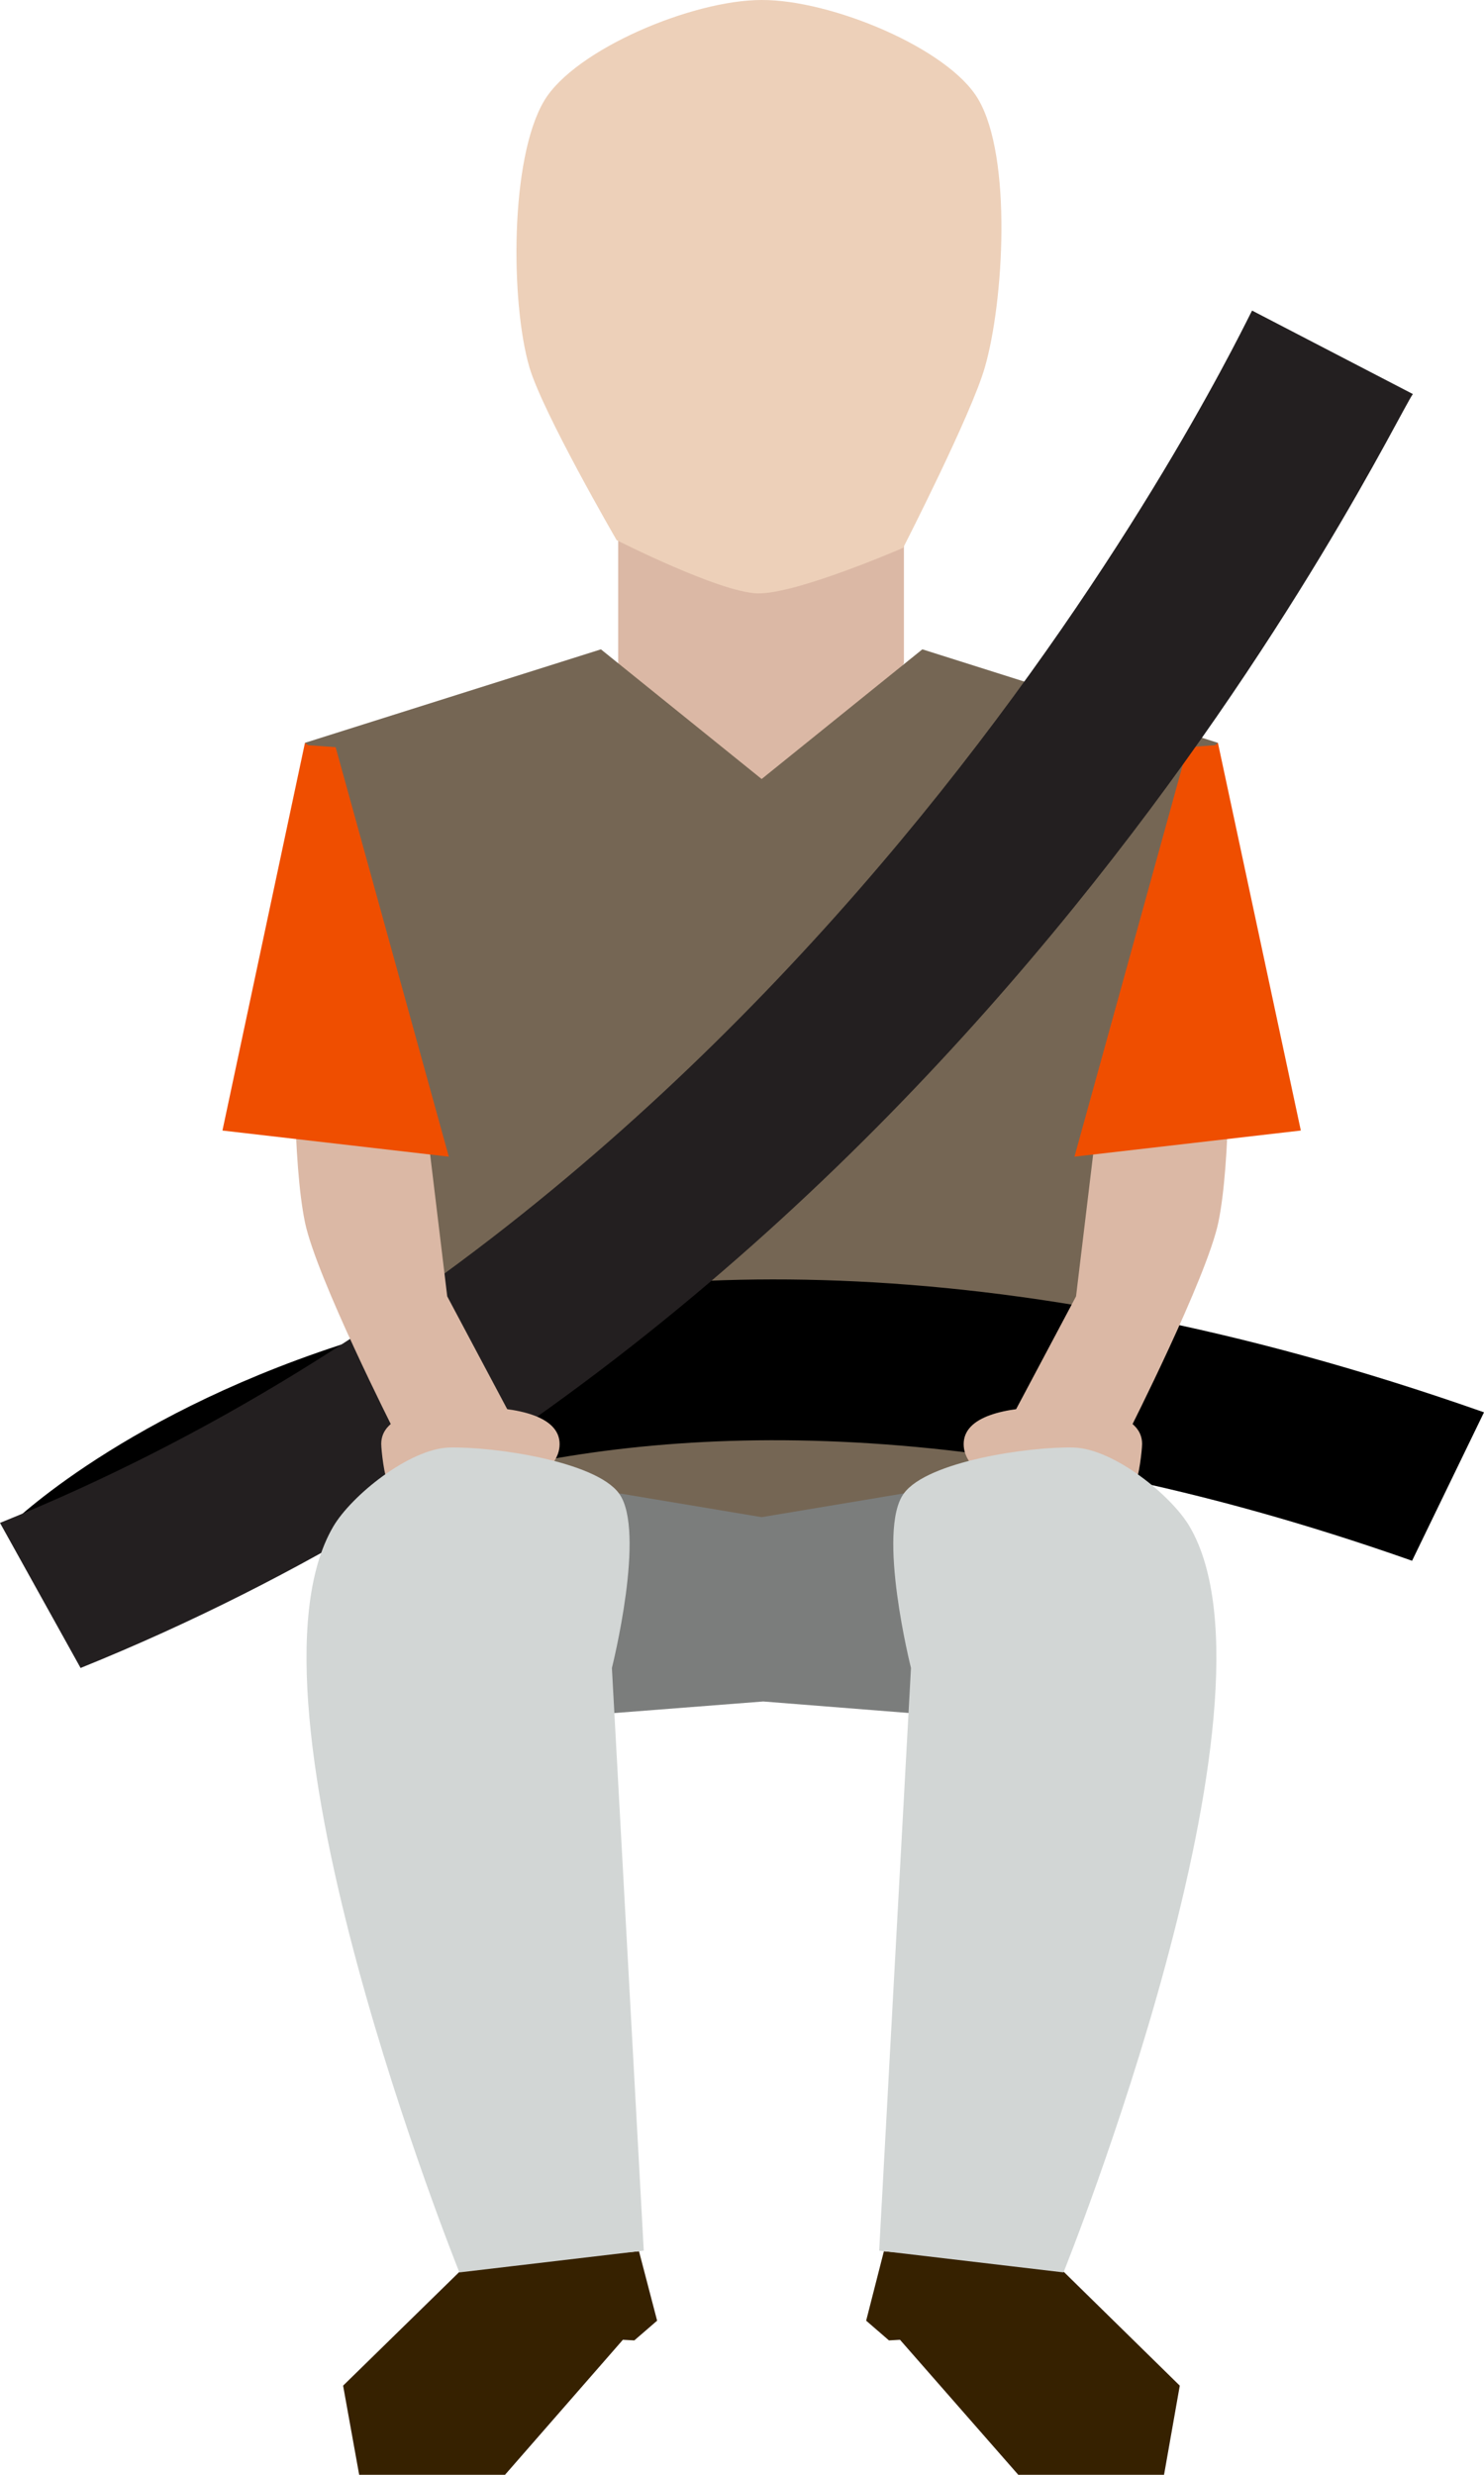
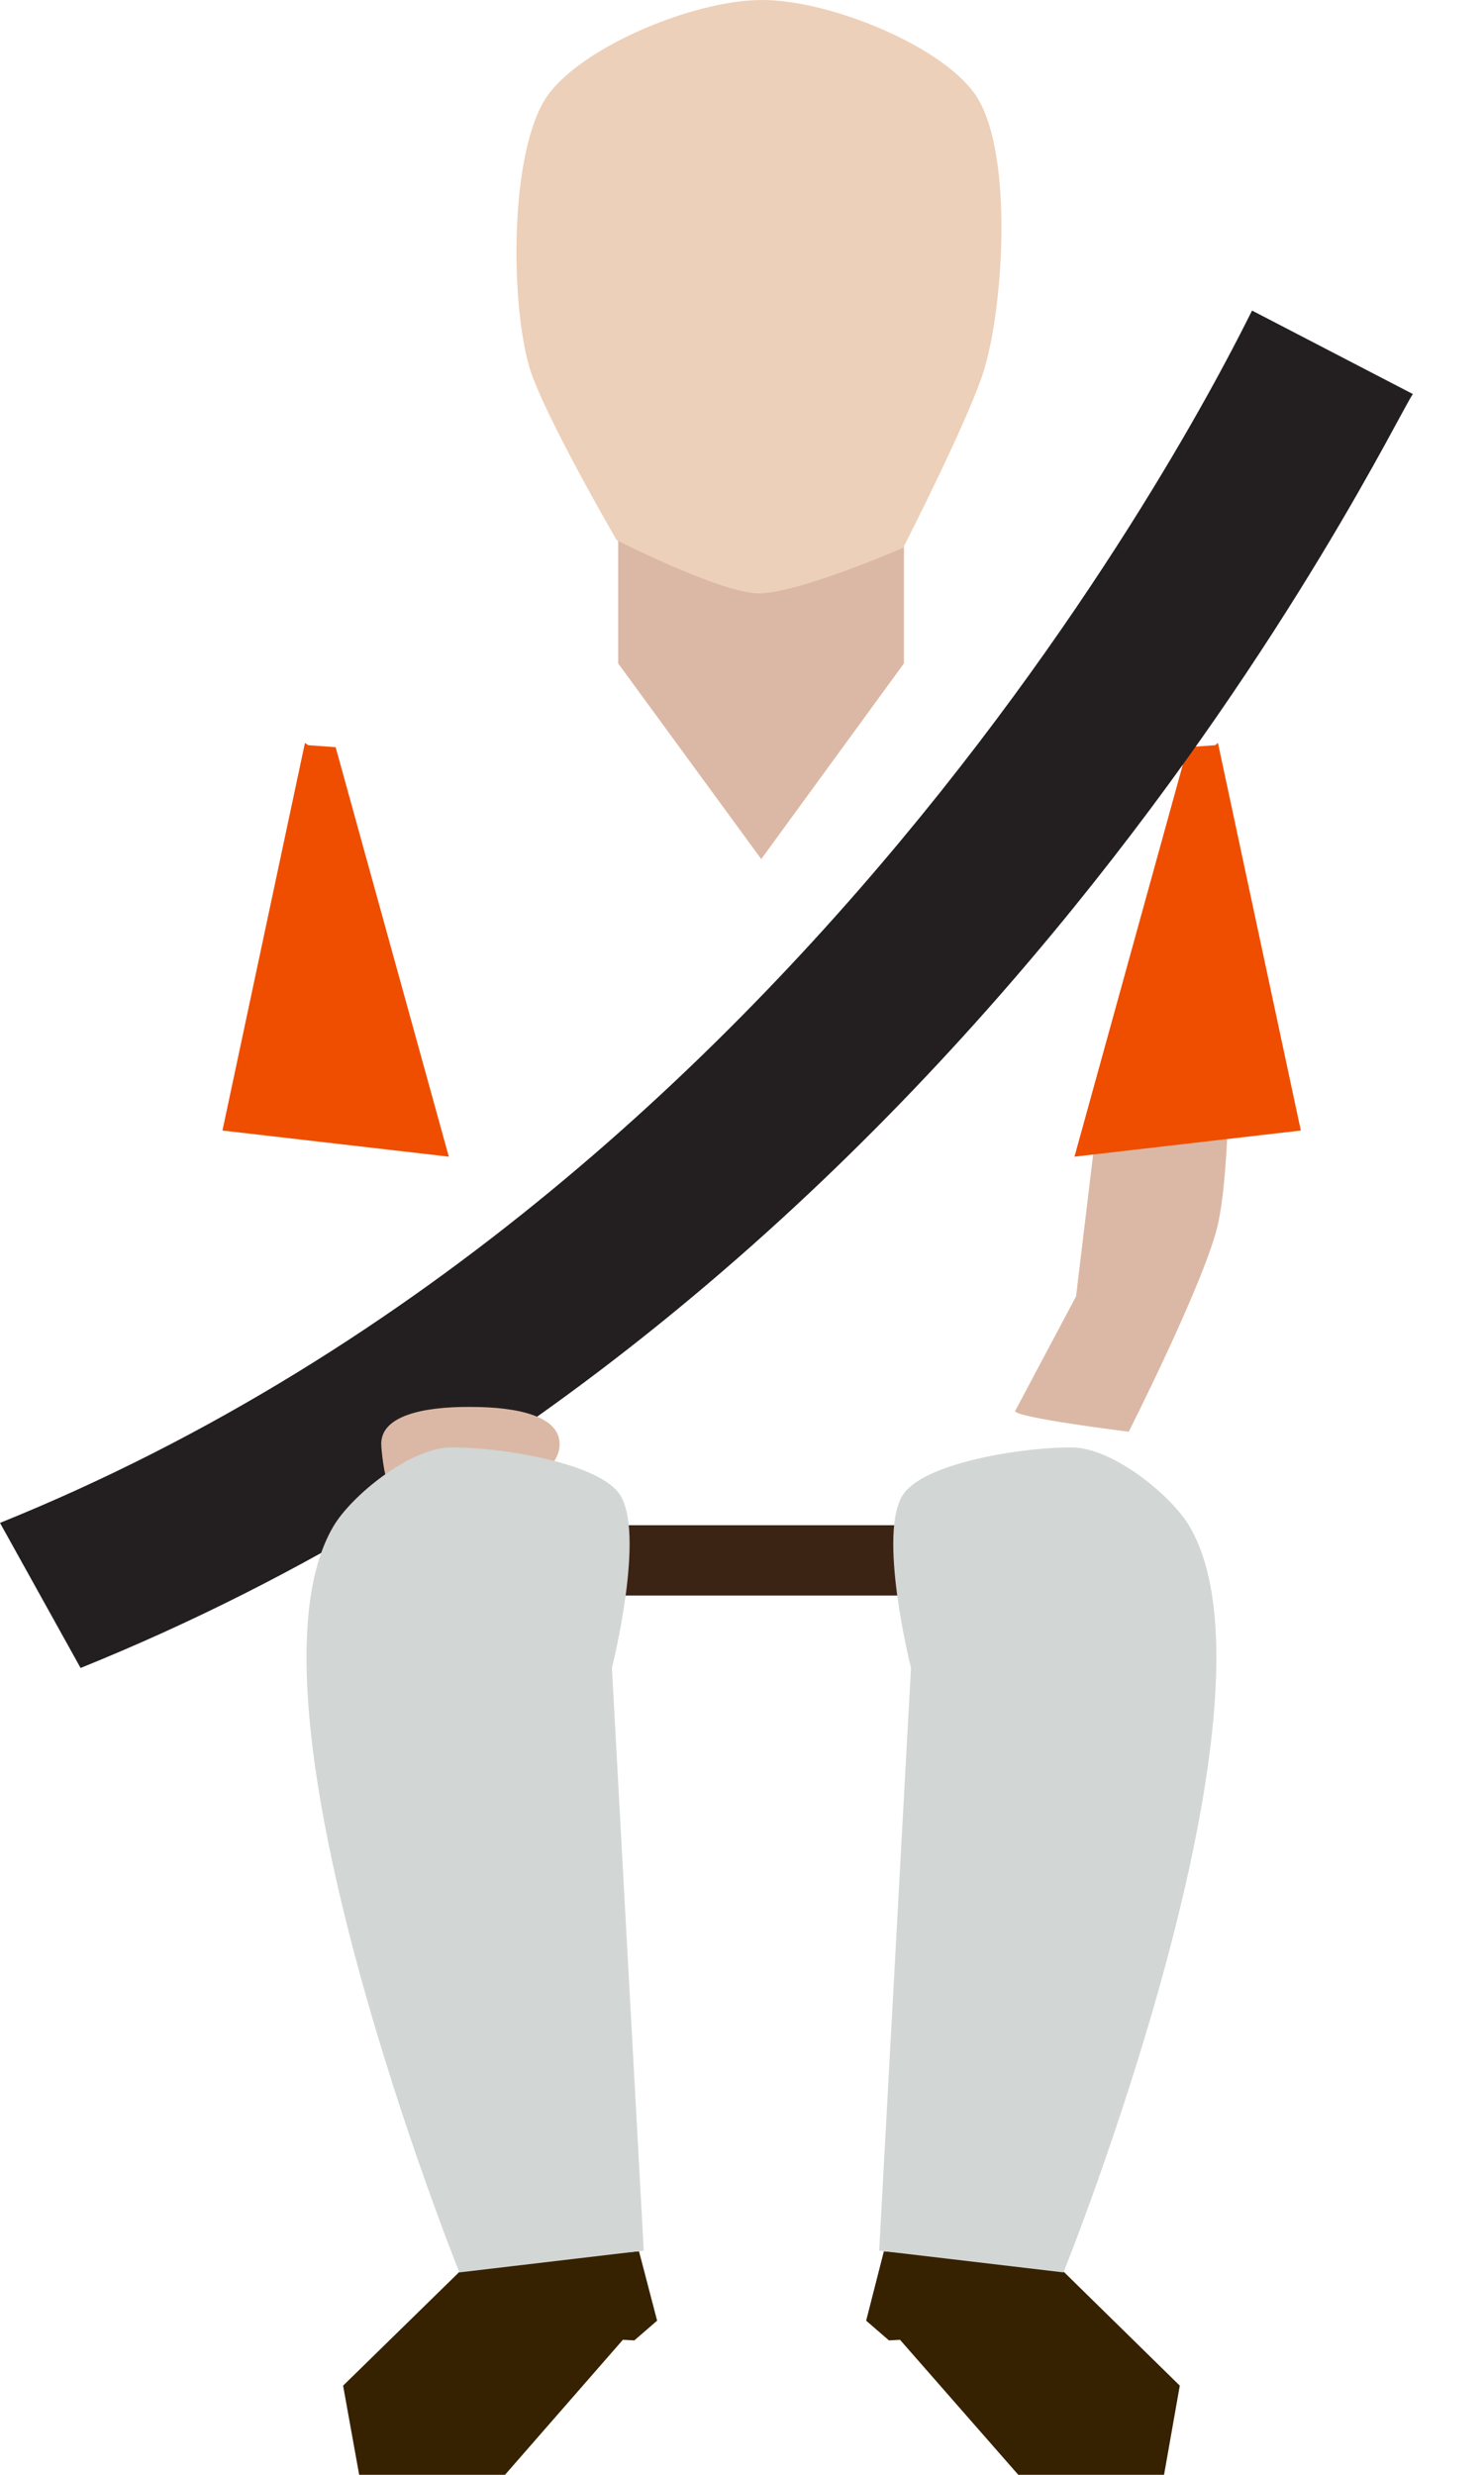
<svg xmlns="http://www.w3.org/2000/svg" width="30" height="50" viewBox="0 0 30 50" fill="none">
  <path d="M18.273 13.404L15.389 17.357L12.497 13.404V10.357H18.273V13.404Z" fill="#DBB8A5" />
  <path d="M19.775 2.004C19.171 0.975 16.796 -0.007 15.397 3.4813e-05C13.991 3.4813e-05 11.623 1.002 11.004 2.031C10.305 3.195 10.32 6.113 10.702 7.419C10.972 8.34 12.466 10.913 12.466 10.913C12.466 10.913 14.531 11.962 15.31 11.989C16.096 12.009 18.258 11.068 18.258 11.068C18.258 11.068 19.64 8.367 19.91 7.419C20.291 6.099 20.466 3.175 19.775 2.004Z" fill="#EDD0B9" />
-   <path d="M18.646 13.119L15.397 15.739L12.148 13.119L6.165 15.008L7.071 18.562L7.15 18.887L7.261 19.327L7.349 19.652L7.46 20.099L7.54 20.424L8.39 23.748L9.669 30.815H15.397H21.125L22.404 23.748L23.247 20.424L23.334 20.099L23.445 19.652L23.525 19.327L23.644 18.887L23.723 18.562L24.621 15.008L18.646 13.119Z" fill="#756654" />
  <path d="M21.117 30.815H9.668V32.236H21.117V30.815Z" fill="#3C2415" />
-   <path d="M3.035 32.975L0.175 30.835C0.572 30.45 10.042 21.507 30 28.534L28.546 31.533C11.242 25.44 3.369 32.663 3.035 32.975Z" fill="black" />
-   <path d="M18.933 34.653L18.273 30.172L15.397 30.652V30.68V30.652L12.521 30.172L11.862 34.653L15.429 34.376L18.933 34.653Z" fill="#7B7D7C" />
-   <path d="M23.088 29.17C23.088 29.299 23.024 29.854 22.945 29.969C22.683 30.348 22.055 30.179 21.285 30.179C20.291 30.179 19.481 29.732 19.481 29.177C19.481 28.622 20.291 28.425 21.285 28.425C22.278 28.419 23.088 28.615 23.088 29.17Z" fill="#DBB8A5" />
  <path d="M22.818 28.926C22.818 28.926 24.399 25.806 24.63 24.695C25.122 22.312 24.622 15.015 24.622 15.015L22.373 21.047L21.753 26.191L20.522 28.507C20.514 28.642 22.818 28.926 22.818 28.926Z" fill="#DBB8A5" />
  <path d="M24.621 15.008L26.297 22.841L21.721 23.369L24.009 15.096L24.566 15.056L24.621 15.008Z" fill="#EF4E00" />
  <path d="M1.629 33.699L0 30.768C17.058 23.883 25.201 6.438 25.312 6.275L28.562 7.961C28.077 8.645 19.711 26.401 1.629 33.699Z" fill="#231F20" />
  <path d="M7.707 29.17C7.707 29.299 7.77 29.854 7.85 29.969C8.112 30.348 8.739 30.179 9.51 30.179C10.503 30.179 11.313 29.732 11.313 29.177C11.313 28.622 10.503 28.425 9.51 28.425C8.517 28.419 7.707 28.615 7.707 29.17Z" fill="#DBB8A5" />
-   <path d="M7.977 28.926C7.977 28.926 6.396 25.806 6.165 24.695C5.673 22.312 6.173 15.015 6.173 15.015L8.421 21.047L9.041 26.191L10.273 28.507C10.281 28.642 7.977 28.926 7.977 28.926Z" fill="#DBB8A5" />
  <path d="M6.165 15.008L4.497 22.841L9.073 23.369L6.785 15.096L6.229 15.056L6.165 15.008Z" fill="#EF4E00" />
  <path d="M9.414 45.776L6.936 48.199L7.261 50H10.209L12.592 47.272L12.823 47.285L13.284 46.886L12.918 45.485L9.414 45.776Z" fill="#362100" />
  <path d="M6.737 30.842C4.648 34.403 9.287 45.911 9.287 45.911L13.014 45.471L12.37 33.699C12.37 33.699 13.069 30.924 12.513 30.172C12.036 29.522 9.979 29.224 9.081 29.245C8.27 29.272 7.103 30.219 6.737 30.842Z" fill="#D2D6D5" />
  <path d="M21.379 45.776L23.85 48.199L23.532 50H20.585L18.194 47.272L17.971 47.285L17.51 46.886L17.868 45.485L21.379 45.776Z" fill="#362100" />
  <path d="M24.049 30.842C26.139 34.403 21.499 45.911 21.499 45.911L17.773 45.471L18.416 33.699C18.416 33.699 17.717 30.924 18.273 30.172C18.75 29.522 20.808 29.224 21.706 29.245C22.524 29.272 23.684 30.219 24.049 30.842Z" fill="#D2D6D5" />
</svg>